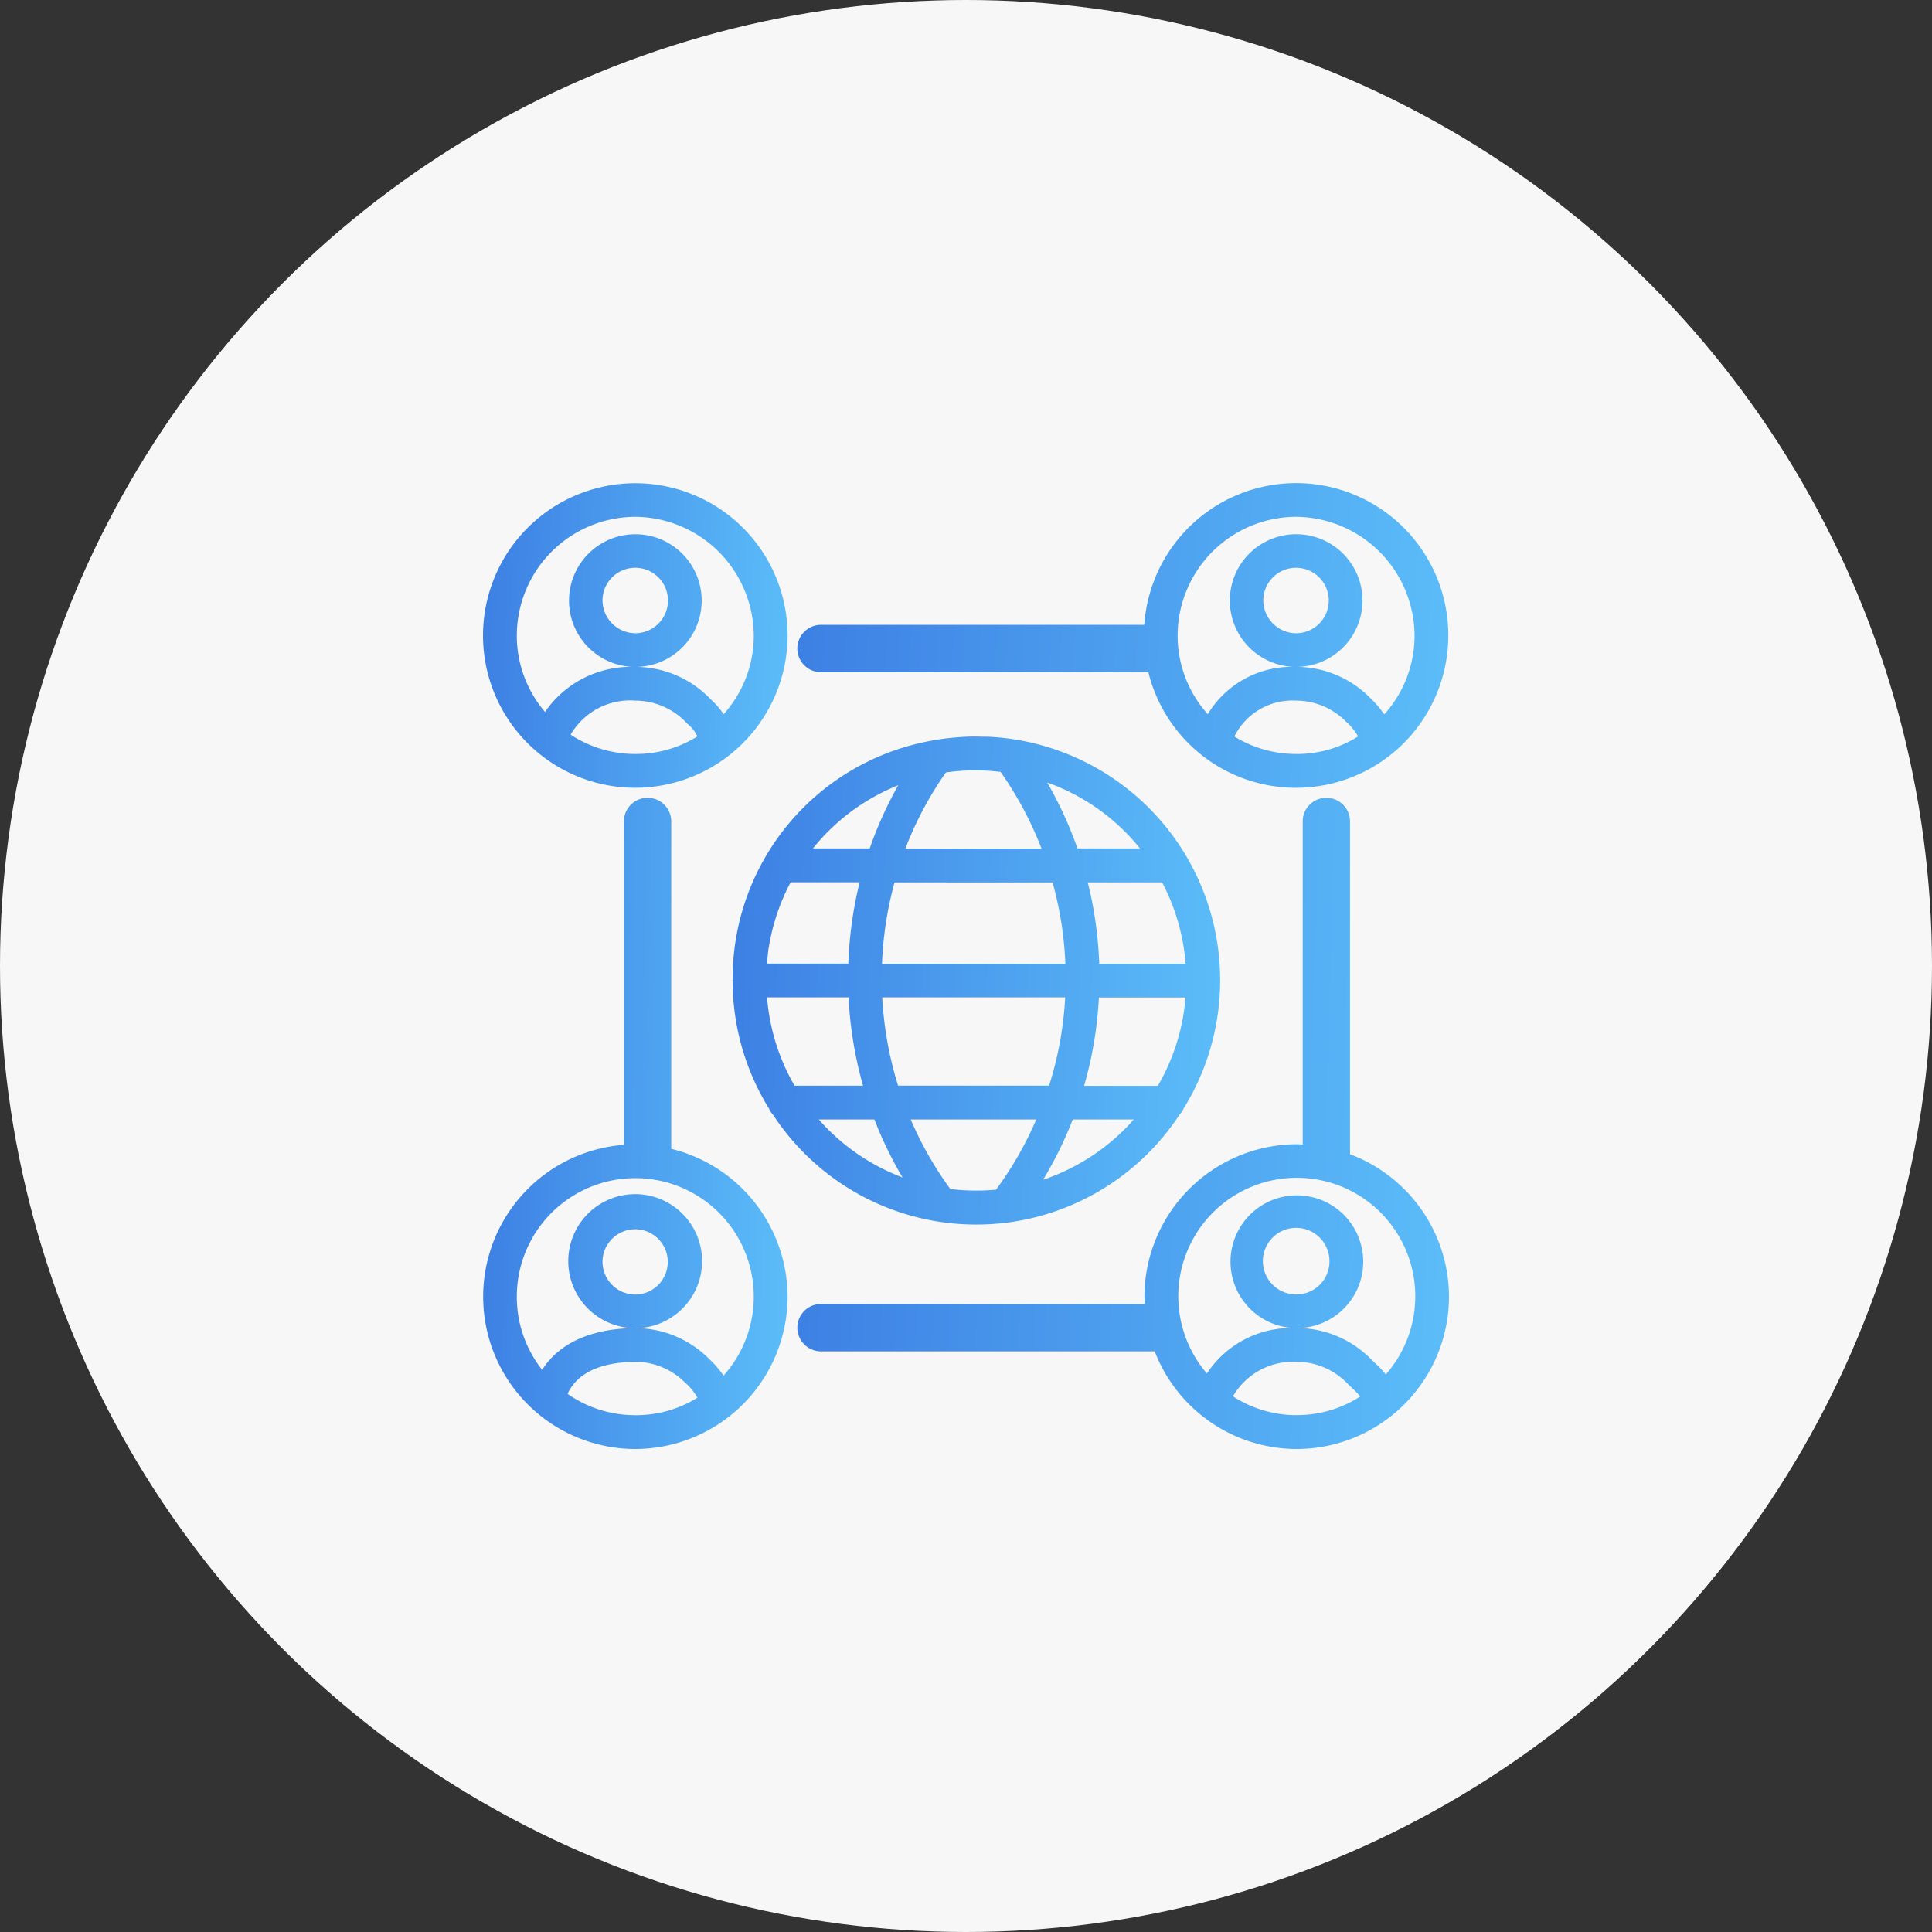
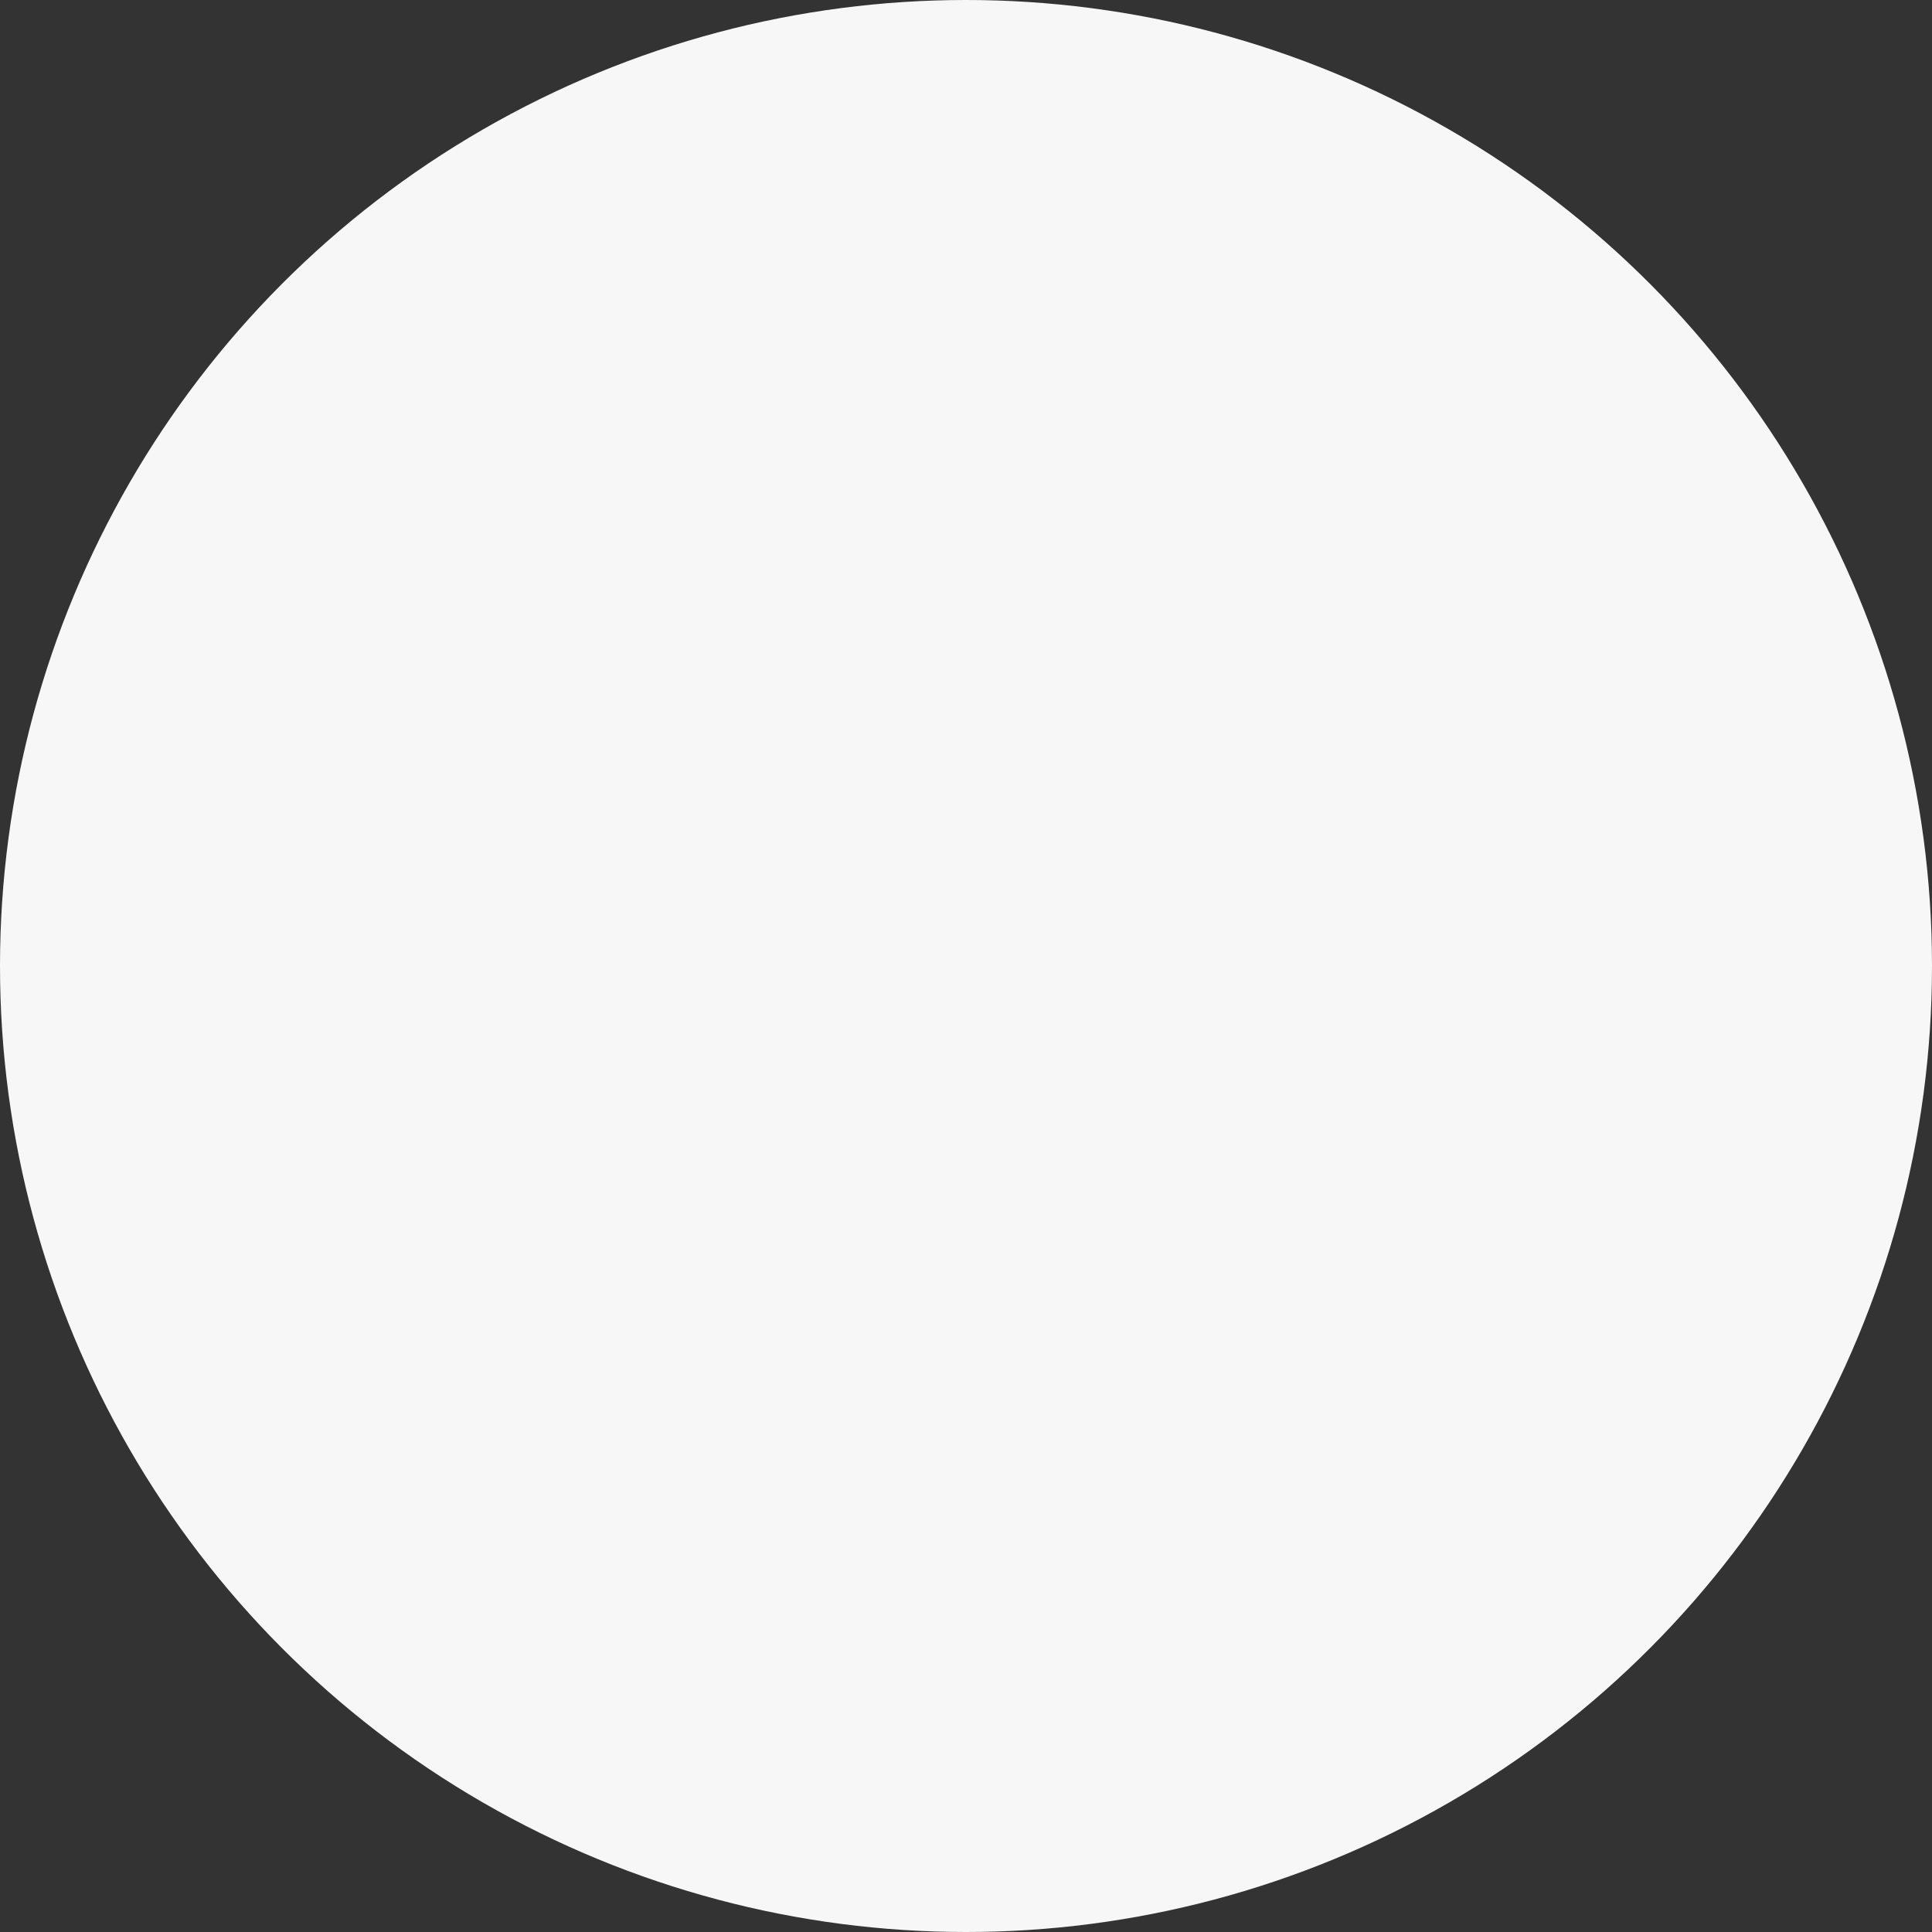
<svg xmlns="http://www.w3.org/2000/svg" width="120" height="120" viewBox="0 0 120 120">
  <rect x="0" y="0" width="120" height="120" fill="#333333" stroke="none" />
  <defs>
    <linearGradient id="linear-gradient" x1="1" y1="1.56" x2="-0.494" y2="1.519" gradientUnits="objectBoundingBox">
      <stop offset="0" stop-color="#5cbef9" />
      <stop offset="1" stop-color="#2f64da" />
    </linearGradient>
    <clipPath id="clip-path">
-       <rect id="長方形_72908" data-name="長方形 72908" width="60" height="60" fill="url(#linear-gradient)" />
-     </clipPath>
+       </clipPath>
  </defs>
  <g id="use_icon02" transform="translate(30)">
    <circle id="bg" cx="60" cy="60" r="60" transform="translate(-30)" fill="#f7f7f7" />
    <g id="ic" transform="translate(0 30)">
      <g id="グループ_50007" data-name="グループ 50007" transform="translate(0 0)" clip-path="url(#clip-path)">
        <path id="パス_49519" data-name="パス 49519" d="M20.068,11.751H40.4a9.441,9.441,0,0,0,9.066,7.181h.109a9.46,9.46,0,0,0,9.455-9.36V9.564a9.453,9.453,0,0,0-18.883-.755H20.068a1.471,1.471,0,0,0,0,2.942M49.493,16.83a7.3,7.3,0,0,1-3.752-1.086,4.035,4.035,0,0,1,3.836-2.228h0a4.365,4.365,0,0,1,3.095,1.3,3.461,3.461,0,0,1,.754.927,7.1,7.1,0,0,1-3.934,1.088M47.54,7.264a2.033,2.033,0,1,1,2.032,2.068A2.053,2.053,0,0,1,47.54,7.264M49.57,2.1a7.417,7.417,0,0,1,7.365,7.447h0a7.31,7.31,0,0,1-1.88,4.824,6.828,6.828,0,0,0-.887-1.034,6.475,6.475,0,0,0-4.476-1.918,4.12,4.12,0,1,0-.222,0,6.094,6.094,0,0,0-5.379,2.941,7.309,7.309,0,0,1-1.872-4.979A7.386,7.386,0,0,1,49.57,2.1" transform="translate(0.926 0)" fill="url(#linear-gradient)" />
-         <path id="パス_49520" data-name="パス 49520" d="M9.353,18.931h.108a9.474,9.474,0,0,0,9.457-9.36V9.564a9.459,9.459,0,1,0-9.565,9.367m.023-2.1a7.308,7.308,0,0,1-3.934-1.2A4.278,4.278,0,0,1,9.46,13.516a4.365,4.365,0,0,1,3.1,1.3l.188.188a1.981,1.981,0,0,1,.566.736,7.193,7.193,0,0,1-3.934,1.09M7.423,7.264A2.033,2.033,0,1,1,9.456,9.331,2.053,2.053,0,0,1,7.423,7.264M9.453,2.1A7.418,7.418,0,0,1,16.818,9.55a7.31,7.31,0,0,1-1.869,4.809,5.045,5.045,0,0,0-.723-.844l-.176-.176a6.473,6.473,0,0,0-4.476-1.918,4.12,4.12,0,1,0-.222,0,6.453,6.453,0,0,0-5.5,2.8A7.3,7.3,0,0,1,2.1,9.384,7.386,7.386,0,0,1,9.453,2.1" transform="translate(0 0)" fill="url(#linear-gradient)" />
-         <path id="パス_49521" data-name="パス 49521" d="M11.692,40.413V20.118a1.47,1.47,0,1,0-2.939,0V40.163a9.461,9.461,0,0,0,.6,18.894H9.46a9.475,9.475,0,0,0,9.458-9.36V49.69a9.488,9.488,0,0,0-7.226-9.278M9.376,56.956a7.3,7.3,0,0,1-4.123-1.322c.724-1.6,2.658-1.979,4.207-1.99a4.365,4.365,0,0,1,3.1,1.3,3.366,3.366,0,0,1,.756.928,7.192,7.192,0,0,1-3.936,1.084M7.423,47.388a2.027,2.027,0,1,1,2.039,2.075,2.037,2.037,0,0,1-2.039-2.075m7.52,7.112a6.632,6.632,0,0,0-.893-1.032A6.473,6.473,0,0,0,9.6,51.551a4.164,4.164,0,0,0-.136-8.325H9.45A4.163,4.163,0,0,0,9.33,51.55c-2.669.047-4.621.958-5.656,2.591A7.3,7.3,0,0,1,2.1,49.51,7.359,7.359,0,1,1,14.943,54.5" transform="translate(0 0.943)" fill="url(#linear-gradient)" />
-         <path id="パス_49522" data-name="パス 49522" d="M56.326,42.949a9.463,9.463,0,0,0-3.4-2.2V20.118a1.47,1.47,0,1,0-2.939,0V40.147c-.125-.005-.247-.02-.372-.02a9.5,9.5,0,0,0-9.459,9.358c0,.191.014.378.023.566H20.069a1.471,1.471,0,0,0,0,2.942H40.722c.024,0,.047-.006.071-.007a9.468,9.468,0,0,0,8.716,6.071h.107a9.475,9.475,0,0,0,9.458-9.36V49.69a9.457,9.457,0,0,0-2.747-6.741M49.532,56.956a7.3,7.3,0,0,1-3.877-1.168,4.317,4.317,0,0,1,3.965-2.144,4.371,4.371,0,0,1,3.1,1.3c.127.128.248.244.362.353a4.231,4.231,0,0,1,.479.5,7.249,7.249,0,0,1-4.025,1.155m.081-7.495a2.068,2.068,0,1,1,2.032-2.066,2.051,2.051,0,0,1-2.032,2.066m5.535,4.97a6.883,6.883,0,0,0-.62-.656c-.1-.1-.207-.2-.316-.308a6.476,6.476,0,0,0-4.467-1.918,4.122,4.122,0,1,0-.248,0,6.279,6.279,0,0,0-5.464,2.823,7.36,7.36,0,1,1,11.115.058" transform="translate(0.926 0.943)" fill="url(#linear-gradient)" />
-         <path id="パス_49523" data-name="パス 49523" d="M14.771,30.073c0,.024-.014.044-.014.068s.012.044.013.067a15.1,15.1,0,0,0,2.273,7.913,1.058,1.058,0,0,0,.228.347,15.1,15.1,0,0,0,10.287,6.653,15.3,15.3,0,0,0,4.272.059,15.138,15.138,0,0,0,10.7-6.707,1.044,1.044,0,0,0,.236-.352A15.141,15.141,0,0,0,32.251,15.163c-.027,0-.055,0-.082-.008a.2.2,0,0,0-.023-.008c-.433-.065-.867-.107-1.3-.134C30.668,15,30.494,15,30.317,15c-.267-.007-.534-.015-.8-.007-.24.005-.48.022-.719.039-.2.015-.4.032-.6.054q-.387.043-.77.105c-.066.011-.132.015-.2.026-.02,0-.036.017-.056.022A15,15,0,0,0,14.771,30.073m2.239-1.954a13.06,13.06,0,0,1,1.363-4.078h4.285a24.56,24.56,0,0,0-.7,5.05H16.907c.026-.323.051-.646.1-.972m11.021-10.9a12.929,12.929,0,0,1,1.61-.128c.033,0,.065,0,.1,0a13.106,13.106,0,0,1,1.518.077c.052.005.1.013.156.019a22.044,22.044,0,0,1,2.542,4.76H25.5a21.914,21.914,0,0,1,2.511-4.721l.015,0m6.616,6.824a22.1,22.1,0,0,1,.795,5.05H24.049a22.316,22.316,0,0,1,.778-5.05Zm8.261,5.05H37.54a24.238,24.238,0,0,0-.712-5.05h4.62a13.038,13.038,0,0,1,1.459,5.05m-1.722,7.584H36.6a24.208,24.208,0,0,0,.92-5.483h5.381a12.988,12.988,0,0,1-1.72,5.483M31.135,43.136l-.109.009a13.175,13.175,0,0,1-2.614-.037l-.121-.015a21.914,21.914,0,0,1-2.46-4.318h7.8a22.012,22.012,0,0,1-2.5,4.36m-6.083-6.461a22.432,22.432,0,0,1-.986-5.483H35.426a22.171,22.171,0,0,1-1,5.483ZM21.97,31.192a24.548,24.548,0,0,0,.9,5.483H18.614a13.032,13.032,0,0,1-1.707-5.483Zm-1.85,7.584h3.457a24.026,24.026,0,0,0,1.747,3.6,13.018,13.018,0,0,1-5.2-3.6m13.93,3.743a24.223,24.223,0,0,0,1.842-3.743h3.79a13.062,13.062,0,0,1-5.632,3.743m6.021-20.58H36.189a24.414,24.414,0,0,0-1.88-4.094,12.958,12.958,0,0,1,5.762,4.094M22.216,19.587a13.119,13.119,0,0,1,2.84-1.572,24.04,24.04,0,0,0-1.77,3.924H19.758a13.067,13.067,0,0,1,2.458-2.352" transform="translate(0.735 0.758)" fill="url(#linear-gradient)" />
      </g>
    </g>
  </g>
</svg>